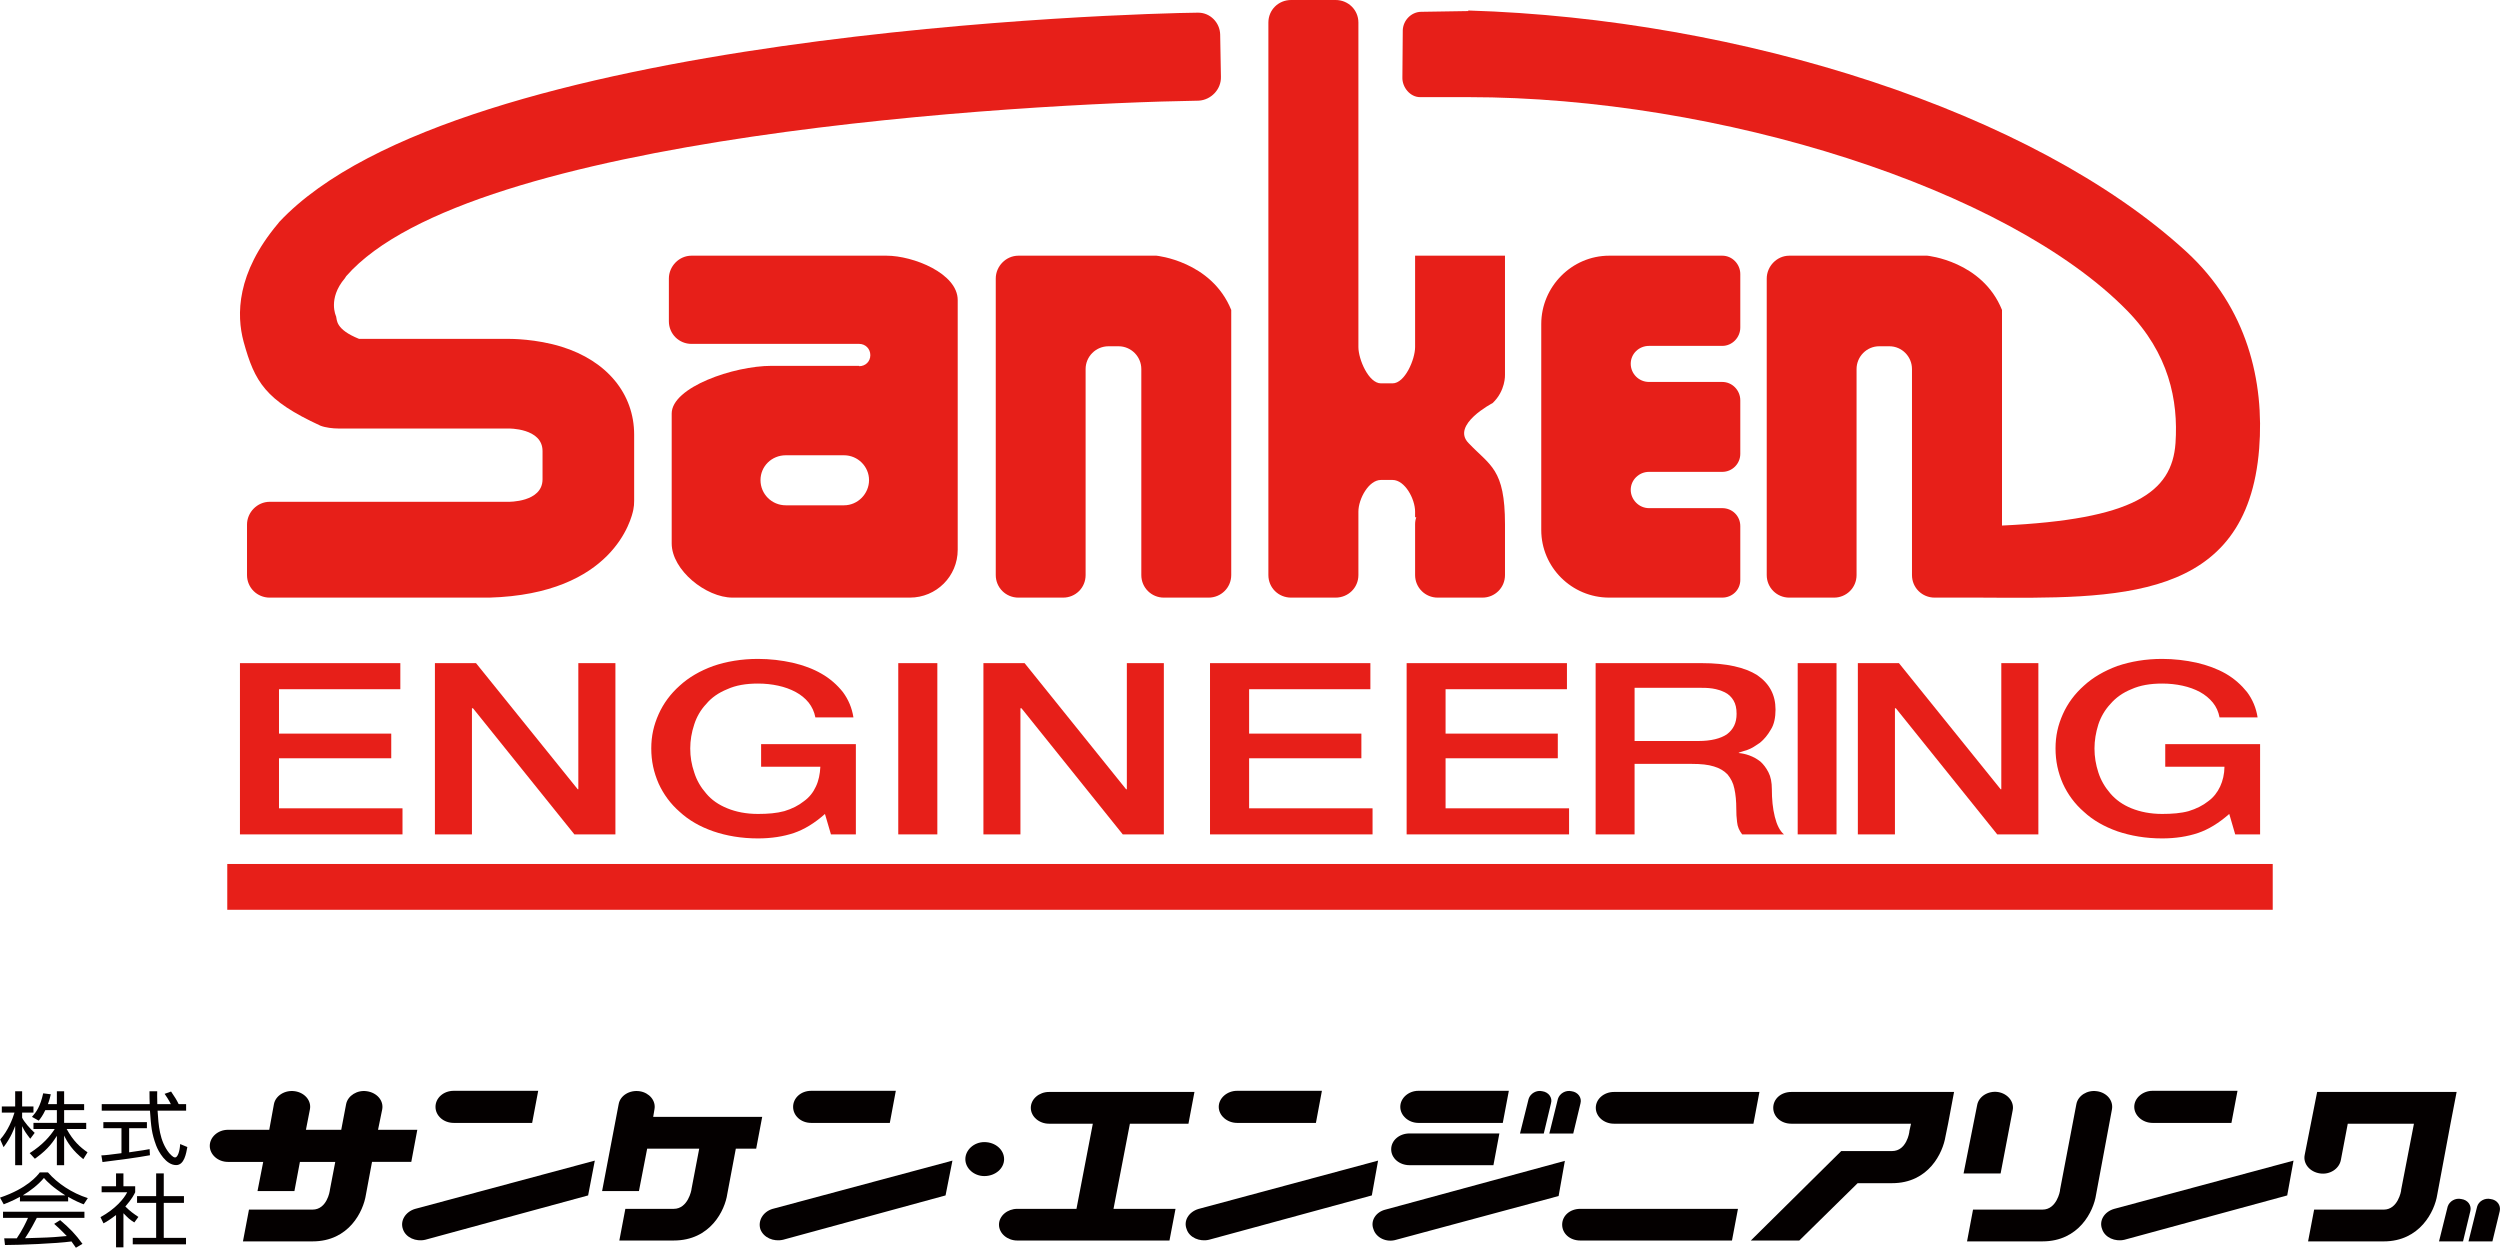
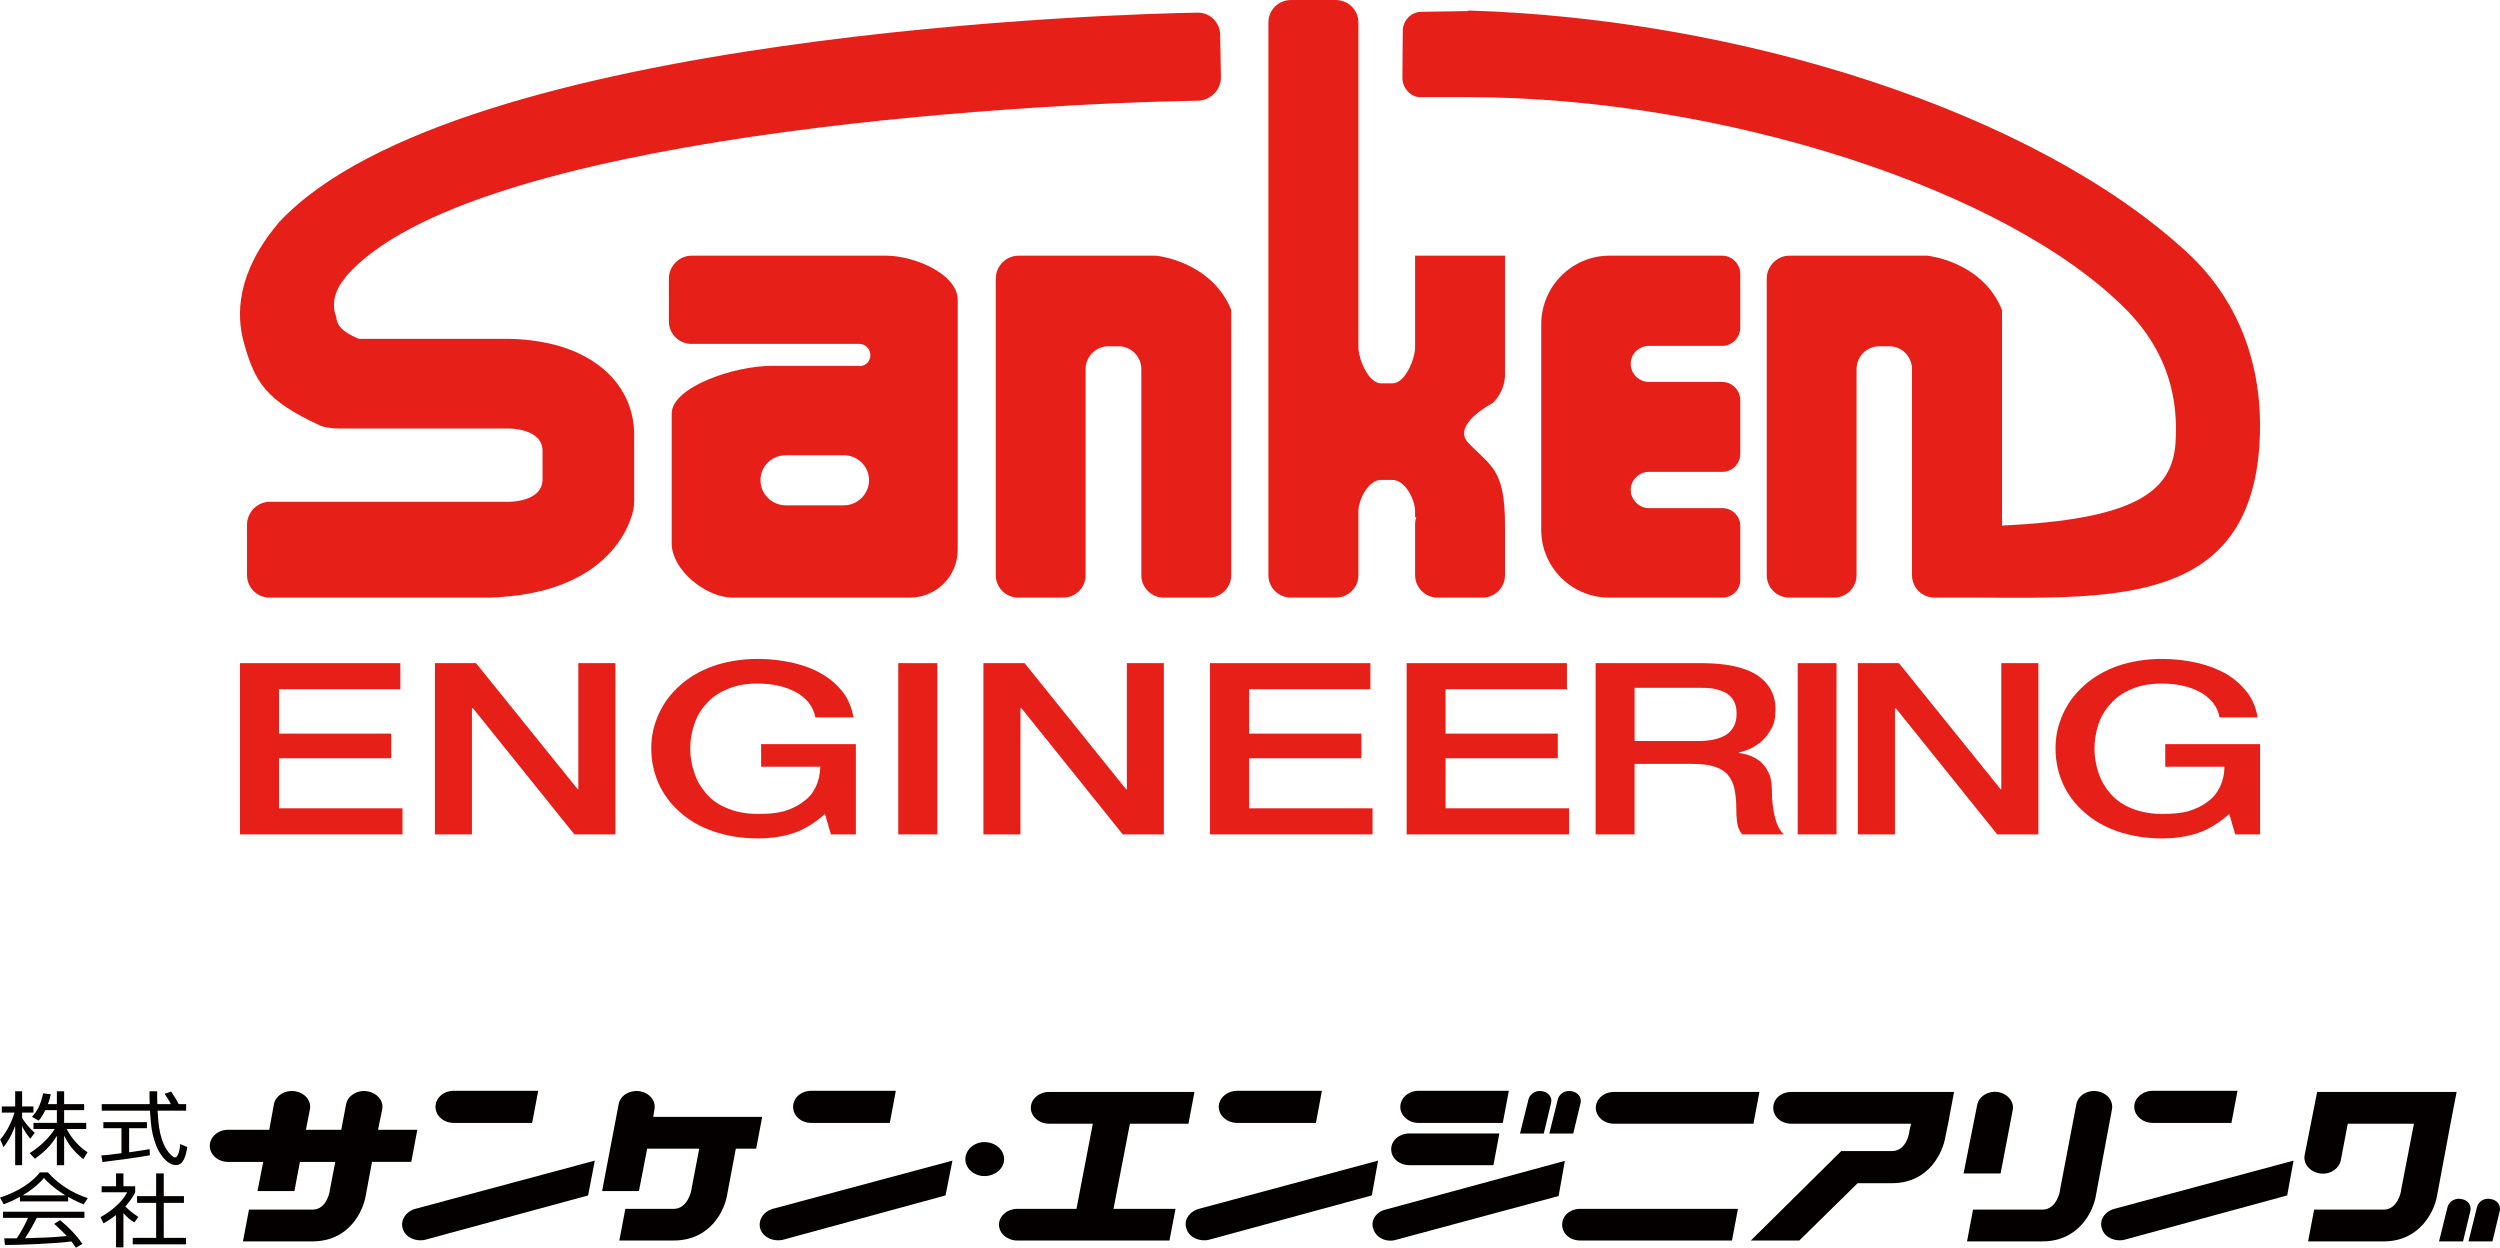
<svg xmlns="http://www.w3.org/2000/svg" id="_レイヤー_2" data-name="レイヤー 2" viewBox="0 0 3118.11 1556.24">
  <defs>
    <style>
      .cls-1 {
        fill: #040000;
      }

      .cls-2 {
        fill: #e71f19;
      }
    </style>
  </defs>
  <g id="_レイヤー_1-2" data-name="レイヤー 1">
    <g>
      <g>
        <path class="cls-2" d="M1105.81,318.9h-243.37c-15.43,0-28.19,13.19-28.19,28.46v53.3c0,15.98,12.76,28.26,28.19,28.26h209.17c7.75,0,13.9,6.02,13.9,14.06s-6.15,13.76-13.9,13.76v-.43h-109.5c-46.94,0-124.35,26.67-124.35,59.49v161.92c0,33.39,42.86,67.66,75.95,67.66h221.13c32.85,0,59.66-26.37,59.66-59.75v-311.34c0-33.4-55.7-55.37-88.69-55.37M1052.68,630.24h-72.62c-17.51,0-31.53-14.06-31.53-31.4s14.03-31,31.53-31h72.62c17.26,0,31.23,14.06,31.23,31s-13.97,31.4-31.23,31.4" />
        <path class="cls-2" d="M1521.85,42.99c-.37-14.87-12.52-27.17-27.19-27.17h-1.76c-77.78.81-921.52,23.63-1144.49,260.89-1.77,2.05-3.31,4.4-4.76,6.5.6-.72,1.61-2.15,2.66-3.86-51.48,61.52-51.48,113.38-42.49,146.79,13.84,50.23,27.02,73.08,95.85,104.8,6.15,2.43,15.61,3.52,22.33,3.52h211.98s42.7-.83,42.7,28.13v35.16c0,28.99-42.7,28.12-42.7,28.12h-297.58c-15.57,0-28.32,13.18-28.32,28.43v62.96c0,15.82,12.76,28.13,28.32,28.13h273.76c154.79-4.4,177.53-98.43,179.72-109.52.81-3.85,1.06-7.36,1.06-11.39v-82.37c0-50.91-33.9-92.1-90.6-109.68-31.79-9.78-62.55-9.78-66.01-9.78h-186.52c-29.88-12.05-27.31-23.7-28.64-28.14-.04-.06-10.71-21.93,10.96-47.46.56-.83,1.14-1.76,1.7-2.64,153.71-175.78,842.66-215.33,1063.29-218.85,15.37-.88,28.2-14.19,27.67-29.84l-.94-52.71Z" />
        <path class="cls-2" d="M1442.38,318.9h-172.17c-15.53,0-28.26,13.19-28.26,28.46v369.89c0,15.82,12.73,28.13,28.26,28.13h55.68c15.59,0,28.13-12.31,28.13-28.13v-256.95c0-15.59,12.76-28.42,28.58-28.42h12.5c15.64,0,28.4,12.83,28.4,28.42v256.95c0,15.82,12.74,28.13,28.11,28.13h55.82c15.37,0,28.22-12.31,28.22-28.13v-330.66c-24.71-61-93.26-67.68-93.26-67.68" />
        <path class="cls-2" d="M1831.62,552.62c-22.22-22.78,30.03-49.87,30.03-49.87,16.31-15.47,15.43-35.16,15.43-35.16v-148.71h-112.11v113.98c0,15.37-12.69,45.28-28.14,45.28h-14.44c-15.36,0-28.13-29.91-28.13-45.28V28.13c0-15.82-12.75-28.13-28.42-28.13h-55.49c-15.8,0-28.37,12.31-28.37,28.13v689.11c0,15.82,12.57,28.13,28.37,28.13h55.49c15.67,0,28.42-12.31,28.42-28.13v-79.09c0-15.82,12.77-39.54,28.13-39.54h14.44c15.44,0,28.14,23.72,28.14,39.54v7.03h1.47c-.93,2.64-1.47,5.27-1.47,8.79v63.27c0,15.82,12.8,28.13,28.13,28.13h55.86c15.43,0,28.13-12.31,28.13-28.13v-63.27c0-69.42-18.46-72.94-45.46-101.35" />
        <path class="cls-2" d="M2170.57,408.56v-66.76c0-12.35-10.06-22.9-22.49-22.9h-140.99c-46.67,0-84.77,38.67-84.77,85.27v256.84c0,46.57,38.1,84.36,84.77,84.36h140.99c12.43,0,22.49-9.67,22.49-21.97v-67.27c0-12.64-10.06-22.36-22.49-22.36h-91.39c-12.48,0-22.77-10.55-22.77-22.85h0c0-12.29,10.29-22.39,22.77-22.39h91.39c12.43,0,22.49-10.12,22.49-22.43v-66.87c0-12.44-10.06-22.85-22.49-22.85h-91.39c-12.48,0-22.77-10.1-22.77-22.71h0c0-12.48,10.29-22.26,22.77-22.26h91.39c12.43,0,22.49-10.55,22.49-22.85" />
        <path class="cls-2" d="M2726.59,313.62C2535.63,138.72,2171.01,23.41,1831.25,13.09v.71l-58.77.93c-12.33.15-22.47,10.7-22.88,23l-.48,58.81c-.38,12.31,9.68,24.61,21.99,24.61h60.13c313.56,0,673.11,114.26,821.89,266.31,52.09,53.36,63.84,111.77,60.26,165.17-4.36,61.79-52.64,95.19-216.41,102.86v-268.91c-24.55-61.03-93.19-67.68-93.19-67.68h-172.18c-15.36,0-28.08,13.19-28.08,28.6v369.74c0,15.82,12.72,28.13,28.08,28.13h55.84c15.44,0,28.13-12.31,28.13-28.13v-256.95c0-15.59,12.72-28.42,28.17-28.42h12.76c15.56,0,28.19,12.83,28.19,28.42v256.95c0,15.82,12.66,28.13,28.29,28.13h57.79c170.07.88,331.82,6.15,346.96-185.93,6.48-83.07-14.34-175.5-91.14-245.81" />
        <polygon class="cls-2" points="299.28 827.1 499.31 827.1 499.31 859.62 347.97 859.62 347.97 914.99 487.98 914.99 487.98 945.75 347.97 945.75 347.97 1008.17 502.02 1008.17 502.02 1040.69 299.28 1040.69 299.28 827.1" />
        <polygon class="cls-2" points="542.45 827.1 593.71 827.1 720.59 984.44 721.31 984.44 721.31 827.1 767.57 827.1 767.57 1040.69 716.4 1040.69 589.91 883.35 588.63 883.35 588.63 1040.69 542.45 1040.69 542.45 827.1" />
        <path class="cls-2" d="M1067.49,1040.69h-31.1l-7.47-25.49c-12.76,11.43-25.88,19.34-38.67,23.73-13.15,4.4-28.09,6.78-44.84,6.78-20.72,0-39.45-3.26-55.81-8.88-16.62-5.81-30.43-13.72-41.86-24.27-11.4-9.89-20.18-21.97-26.22-35.16-6.15-14.06-9.23-28.14-9.23-43.9s3.08-29.07,9.23-42.85c6.04-13.46,14.82-25.29,26.22-35.44,11.43-10.46,25.24-18.46,41.86-24.55,16.36-5.58,35.1-8.85,55.81-8.85,14.99,0,29.44,1.76,42.99,4.74,13.64,3.17,25.61,7.57,36.23,13.72,10.8,6.15,19.59,14.06,26.62,22.85,6.92,9.35,11.38,19.9,13.18,31.64h-47.46c-1.34-7.03-4.26-13.19-8.38-18.46-4.26-5.27-9.66-9.67-16.13-13.18-6.59-3.52-13.71-6.15-21.88-7.91-8.05-1.76-16.41-2.64-25.2-2.64-14.89,0-27.64,2.14-38.29,7.03-10.89,4.4-19.72,10.55-26.28,18.46-6.73,7.09-11.85,15.82-14.95,25.55-3.35,10.02-4.96,20.15-4.96,29.88,0,10.49,1.61,20.17,4.96,29.88,3.1,10.01,8.23,18.65,14.95,26.32,6.57,7.91,15.39,14.06,26.28,18.46,10.66,4.4,23.4,7.03,38.29,7.03,12.36,0,23.34-.88,32.97-3.52,9.7-2.98,17.65-7.03,24.28-12.31,6.7-4.74,11.68-11.09,15.04-18.46,3.35-7.03,5.1-15.52,5.51-24.61h-73.9v-28.14h118.19v112.51Z" />
        <rect class="cls-2" x="1120.35" y="827.1" width="48.74" height="213.59" />
        <polygon class="cls-2" points="1226.56 827.1 1277.93 827.1 1404.56 984.44 1405.45 984.44 1405.45 827.1 1451.6 827.1 1451.6 1040.69 1400.36 1040.69 1274.02 883.35 1272.73 883.35 1272.73 1040.69 1226.56 1040.69 1226.56 827.1" />
        <polygon class="cls-2" points="1509.18 827.1 1709.2 827.1 1709.2 859.62 1557.95 859.62 1557.95 914.99 1697.97 914.99 1697.97 945.75 1557.95 945.75 1557.95 1008.17 1711.91 1008.17 1711.91 1040.69 1509.18 1040.69 1509.18 827.1" />
        <polygon class="cls-2" points="1754.42 827.1 1954.37 827.1 1954.37 859.62 1802.98 859.62 1802.98 914.99 1942.96 914.99 1942.96 945.75 1802.98 945.75 1802.98 1008.17 1957.01 1008.17 1957.01 1040.69 1754.42 1040.69 1754.42 827.1" />
        <path class="cls-2" d="M1990.14,827.1h132.56c30.67,0,53.64,5.27,68.93,14.94,15.35,10.55,22.89,24.61,22.89,43.07,0,9.67-1.77,18.46-5.7,24.61-4.02,7.03-8.4,12.31-13.73,16.7-5.21,3.58-10.24,7.03-15.36,8.79-5.03,1.76-8.72,2.64-11.02,3.52v.49c4.11.39,8.51,1.27,13.29,3.03,4.88,1.76,9.28,4.25,13.62,7.58,3.96,3.52,7.44,8.25,10.11,13.53,2.78,5.32,4.21,12.3,4.21,21.09,0,12.31,1.06,23.73,3.69,34.28,2.49,10.01,6.17,17.58,11.42,21.97h-52.13c-3.61-4.64-5.86-9.67-6.37-15.52-.76-5.58-.96-10.85-.96-16.13,0-9.67-.78-18.21-2.43-25.49-1.38-7.03-4.4-12.58-8.41-17.58-4.26-4.4-9.78-7.91-17.07-10.01-7.17-2.3-16.32-3.19-27.37-3.19h-71.58v87.9h-48.58v-213.59ZM2038.72,924.2h79.85c15.47,0,27.38-3.05,35.29-8.33,8.02-6.15,12.09-14.06,12.09-25.49,0-7.03-1.2-12.31-3.8-16.7-2.62-4.39-6.15-7.91-10.91-10.21-4.41-2.1-9.68-3.86-15.44-4.74-5.73-.88-11.82-.88-17.98-.88h-79.09v66.33Z" />
        <rect class="cls-2" x="2242.16" y="827.1" width="48.43" height="213.59" />
        <polygon class="cls-2" points="2317.19 827.1 2368.45 827.1 2495.34 984.44 2496.11 984.44 2496.11 827.1 2542.34 827.1 2542.34 1040.69 2491.03 1040.69 2364.59 883.35 2363.45 883.35 2363.45 1040.69 2317.19 1040.69 2317.19 827.1" />
        <path class="cls-2" d="M2818.9,1040.69h-31.06l-7.41-25.49c-13,11.43-25.99,19.34-38.91,23.73-13.1,4.4-28.02,6.78-44.8,6.78-20.7,0-39.25-3.26-55.86-8.88-16.33-5.81-30.34-13.72-41.71-24.27-11.43-9.89-20.22-21.97-26.23-35.16-6.15-14.06-9.17-28.14-9.17-43.9s3.02-29.07,9.17-42.85c6.02-13.46,14.81-25.29,26.23-35.44,11.38-10.46,25.38-18.46,41.71-24.55,16.61-5.58,35.16-8.85,55.86-8.85,14.98,0,29.4,1.76,43.04,4.74,13.58,3.17,25.58,7.57,36.37,13.72,10.61,6.15,19.4,14.06,26.45,22.85,6.98,9.35,11.38,19.9,13.19,31.64h-47.46c-1.33-7.03-4.06-13.19-8.36-18.46-4.32-5.27-9.63-9.67-16.02-13.18-6.47-3.52-13.83-6.15-21.84-7.91-8.05-1.76-16.6-2.64-25.37-2.64-14.64,0-27.5,2.14-38.32,7.03-10.81,4.4-19.46,10.55-26.23,18.46-6.65,7.09-11.83,15.82-15.04,25.55-3.15,10.02-4.8,20.15-4.8,29.88,0,10.49,1.65,20.17,4.8,29.88,3.21,10.01,8.39,18.65,15.04,26.32,6.78,7.91,15.42,14.06,26.23,18.46,10.82,4.4,23.68,7.03,38.32,7.03,12.39,0,23.57-.88,33.11-3.52,9.57-2.98,17.75-7.03,24.33-12.31,6.61-4.74,11.51-11.09,14.94-18.46,3.27-7.03,5.27-15.52,5.36-24.61h-73.87v-28.14h118.3v112.51Z" />
-         <rect class="cls-2" x="283.46" y="1077.59" width="2551.18" height="57.13" />
      </g>
      <g>
        <path class="cls-1" d="M2012.89,1361.94c-12.24,0-22.55,8.68-22.55,19.76s10.31,19.83,22.55,19.83h174.08l7.47-39.59h-181.54Z" />
        <path class="cls-1" d="M1482.29,1401.53l7.48-39.59h-181.53c-12.03,0-22.57,8.68-22.57,19.76s10.54,19.83,22.57,19.83h54.78l-20.4,106.2h-73.92c-12.02,0-22.73,8.58-22.73,19.72s10.71,19.77,22.73,19.77h189.91l7.54-39.49h-77.35l20.45-106.2h73.04Z" />
        <path class="cls-1" d="M1970.99,1507.73c-12.88,0-22.59,8.58-22.59,19.72s9.71,19.77,22.59,19.77h189.21l7.46-39.49h-196.67Z" />
        <path class="cls-1" d="M565.92,1360.51c-12.86,0-22.75,9.02-22.75,19.99s9.89,20.04,22.75,20.04h97.8l7.54-40.03h-105.34Z" />
        <path class="cls-1" d="M520.47,1409.13h-48.97l5.21-25.44c2.04-10.85-6.4-20.78-19.02-22.64-12.07-1.93-23.86,5.47-25.98,15.99l-6.1,32.09h-44.04l4.96-25.44c2.11-10.85-6.39-20.78-18.55-22.64-12.54-1.93-24.26,5.47-26.31,15.99l-5.85,32.09h-51.52c-12.61,0-22.67,9.25-22.67,20.03s10.06,20.02,22.67,20.02h43.98l-7.11,36.4h46.03l6.86-36.4h44.09l-6.73,35.05-.11.94c0,.07-3.35,23.51-21.56,23.51h-79.22l-7.52,39.63h86.74c45.76,0,63.43-37.7,66.6-58.15l7.64-40.99h48.97l7.51-40.04Z" />
        <path class="cls-1" d="M2615.54,1361.05c-12.18-1.93-23.77,5.47-25.78,15.99l-20.44,107.18v.94c0,.07-3.93,23.51-21.82,23.51h-86.65l-7.47,39.63h94.12c45.59,0,63.73-37.7,66.77-58.15l19.85-106.48c1.94-10.85-6.11-20.78-18.58-22.64" />
        <path class="cls-1" d="M517.61,1507.82c-11.9,3.63-18.87,14.77-15.03,25.31,3.42,10.35,16.15,16,28.03,13.1l202.92-55.25,8.34-43.42-224.27,60.26Z" />
        <path class="cls-1" d="M1011.76,1360.51c-12.89,0-22.56,9.02-22.56,19.99s9.66,20.04,22.56,20.04h98.06l7.48-40.03h-105.54Z" />
        <path class="cls-1" d="M963.42,1507.82c-11.82,3.63-18.35,14.77-15.04,25.31,3.85,10.35,16.25,16,28.47,13.1l202.48-55.25,8.59-43.42-224.5,60.26Z" />
        <path class="cls-1" d="M1542.92,1360.51c-12.3,0-22.85,9.02-22.85,19.99s10.55,20.04,22.85,20.04h98.35l7.47-40.03h-105.82Z" />
        <path class="cls-1" d="M1769.06,1360.51c-12.22,0-22.56,9.02-22.56,19.99s10.34,20.04,22.56,20.04h105.28l7.55-40.03h-112.83Z" />
        <path class="cls-1" d="M1758.01,1413.69c-12.58,0-22.86,8.55-22.86,19.75s10.28,19.83,22.86,19.83h104.66l7.42-39.57h-112.08Z" />
        <path class="cls-1" d="M1494.92,1507.82c-12.22,3.63-19.12,14.77-14.86,25.31,3.27,10.35,16.18,16,28.02,13.1l202.93-55.25,7.8-43.42-223.89,60.26Z" />
        <path class="cls-1" d="M2684.71,1360.51c-12.25,0-22.78,9.02-22.78,19.99s10.53,20.04,22.78,20.04h98.43l7.57-40.03h-106Z" />
        <path class="cls-1" d="M2636.68,1507.82c-12.22,3.63-18.98,14.77-14.78,25.31,3.37,10.35,16.16,16,28.01,13.1l202.81-55.25,7.87-43.42-223.92,60.26Z" />
        <path class="cls-1" d="M1727.99,1508.68c-12.23,3.04-19.09,14.19-14.91,24.59,3.36,10.63,16.22,16.67,28.04,13.11l202.86-54.65,7.8-43.88-223.79,60.83Z" />
        <path class="cls-1" d="M1252.36,1445.75c0,11.47-10.75,21.1-24.68,21.1-12.88,0-23.66-9.62-23.66-21.1s10.78-21.28,23.66-21.28c13.94,0,24.68,9.62,24.68,21.28" />
        <path class="cls-1" d="M950.62,1393.02h-135.93l1.57-9.32c2.12-10.85-6.45-20.78-18.28-22.64-12.89-1.93-24.45,5.5-26.33,15.99l-20.69,108.54h45.95l10.27-52.93h64.92l-9.66,50.54-.03.48c-.01.5-4.25,24.05-22.07,24.05h-60.37l-7.5,39.49h67.88c45.74,0,63.85-37.69,66.78-58.2l10.62-56.35h25.4l7.49-39.64Z" />
        <path class="cls-1" d="M2234.21,1361.94c-12.88,0-22.55,8.68-22.55,19.76s9.68,19.83,22.55,19.83h149.3l-2.1,9.5v.83c0,.09-3.21,23.79-21.54,23.79h-63.39l-112.76,111.57h60.46l72.75-71.51h42.94c45.79,0,63.35-38.03,66.6-58.21l3.28-15.96,7.43-39.59h-202.98Z" />
        <path class="cls-1" d="M1923.74,1361.05c-7.48-1.78-15.03,2.77-17.19,9.54l-10.76,43.23h29.66l9.04-37.79c2.11-7.07-3.23-13.95-10.76-14.97" />
        <path class="cls-1" d="M1960.28,1361.05c-7.55-1.78-15.07,2.77-17.19,9.54l-10.72,43.23h29.84l9.07-37.79c1.87-7.07-3.29-13.95-11.01-14.97" />
        <path class="cls-1" d="M3069.96,1495.51c-7.58-1.78-15.03,2.82-17.11,9.38l-10.8,43.43h29.95l9.14-37.88c1.76-7.11-3.32-13.91-11.18-14.93" />
        <path class="cls-1" d="M3106.56,1495.51c-7.61-1.78-15.1,2.82-16.96,9.38l-10.79,43.43h29.83l9.18-37.88c1.54-7.11-3.32-13.91-11.26-14.93" />
        <path class="cls-1" d="M2491.97,1362.02c-12.53-1.8-24.03,5.72-25.95,16.19l-16.97,85.37h46.19l15.11-78.94c2.07-10.48-6.3-20.7-18.37-22.62" />
        <path class="cls-1" d="M2890.04,1361.94l-15.54,78.6c-2.2,10.85,6.4,21.11,18.95,22.98,12.21,1.93,23.98-5.55,26.16-16.61l8.63-45.37h82.54l-16.01,82.69v.94c0,.07-3.84,23.51-21.67,23.51h-86.81l-7.55,39.63h94.36c45.29,0,63.55-37.7,66.72-58.15l16.57-88.64,7.63-39.59h-173.99Z" />
        <path class="cls-1" d="M37.74,1420.31c-4.97-6.49-7.11-9.37-10.15-15.71v48.67h-8.67v-49.02c-1.07,2.88-5.21,14.58-14.46,26.54l-4.2-9.55c9.7-10.93,15.44-25.4,17.81-33.53H2.26v-7.71h16.66v-18.94h8.67v18.94h14.14v7.71h-14.14v6.38c2.3,4.84,9.61,13.54,15.67,18.86l-5.52,7.37ZM79.99,1453.26h-9.06v-36.63c-7.41,12.1-15.08,19.71-27.44,28.61l-6.48-7.02c16.41-10.33,25.81-21.59,31.24-30.06h-26.51v-7.64h29.2v-15.89h-14.43c-3.28,6.93-5.84,10.17-8.18,13.11l-8.45-4.73c5.76-6.46,10.35-13.06,13.99-29.38l9.48,1.21c-.74,2.92-1.28,5.98-3.56,12.26h11.14v-16.06h9.06v16.06h24.95v7.52h-24.95v15.89h27.54v7.64h-24.38c8.25,15.05,16.69,22.61,26.01,29.09l-5.26,8.49c-12.95-10.25-19.79-20.61-23.91-29.44v36.95Z" />
        <path class="cls-1" d="M187.01,1440.87c-16.3,3-37.56,5.83-59.2,8.5l-1.39-8.33c4.76-.09,10.81-.87,25.08-2.74v-31.17h-22.59v-7.57h54.33v7.57h-22.17v30.09c16.27-2.35,21.23-3.12,25.53-3.99l.41,7.64ZM196.09,1361.05c-.11,2.94-.11,7.25.1,16.06h35.94v8.16h-35.6c1.18,18.23,2.37,37.6,14.44,52.87,1.3,1.12,4.49,5.48,7.47,5.48s5.75-7.05,6.26-16.72l8.96,3.72c-1.43,7.61-3.68,22.53-13.96,22.53-12.7,0-22.06-16.8-24.93-24.41-5.73-15.44-6.28-23.4-7.74-43.47h-60.15v-8.16h59.85c-.21-4.63-.28-10.37-.28-16.06h9.66Z" />
        <path class="cls-1" d="M85,1498.4H24.87v-5.62c-10.12,5.55-16.3,7.57-20.22,9.3l-4.65-8.35c33.89-11.39,46.66-27.4,49.63-31.48h10.16c11.81,13.64,29.95,25.82,49.72,32.09l-5.11,7.76c-4.91-1.82-11.3-4.68-19.41-9.32v5.62ZM75.04,1521.81c12.11,10.37,19.12,17.57,27.84,29.59l-8.22,4.84c-1.71-2.48-3.22-4.38-5.5-7.84-19.07,2.64-65.42,4.45-82.95,4.45l-.95-8.37h15.69c7.09-10.48,11.42-19.81,13.99-25.51H3.77v-7.68h101.53v7.68h-59.39c-2.79,5.37-7.24,14.15-14.66,25.4,2.84-.05,15.61-.41,17.98-.57,13.83-.32,25.6-1.31,34.04-2.15-1.09-1.02-6.89-7.51-15.71-15.17l7.48-4.67ZM81.42,1490.87c-16.03-10.26-22.66-17.03-26.62-21.69-7.17,8.56-16.83,15.98-26.33,21.69h52.95Z" />
        <path class="cls-1" d="M153.95,1555.73h-9.22v-40.37c-7.18,5.66-12.45,8.79-15.65,10.45l-3.75-7.73c18.75-10.27,29.39-23.14,33.32-31.05h-31.9v-7.5h17.98v-16.03h9.22v16.03h14.66v7.51c-1.1,2.44-4.14,8.52-12.28,17.76,5.9,5.86,9.88,8.7,16.28,13.01l-5.09,6.89c-6.08-3.83-7.35-5.19-13.56-11.5v42.52ZM204.25,1463.51v28.32h25.18v8.44h-25.18v43.69h27.74v8.02h-66.41v-8.02h29.17v-43.69h-23.81v-8.44h23.81v-28.32h9.5Z" />
        <path class="cls-1" d="M214.81,1380.96c-2.01-4.73-4.2-9.15-9.51-16.67l8.07-2.88c4.88,7.17,6.75,10.1,10,16.74l-8.56,2.81Z" />
      </g>
    </g>
  </g>
</svg>